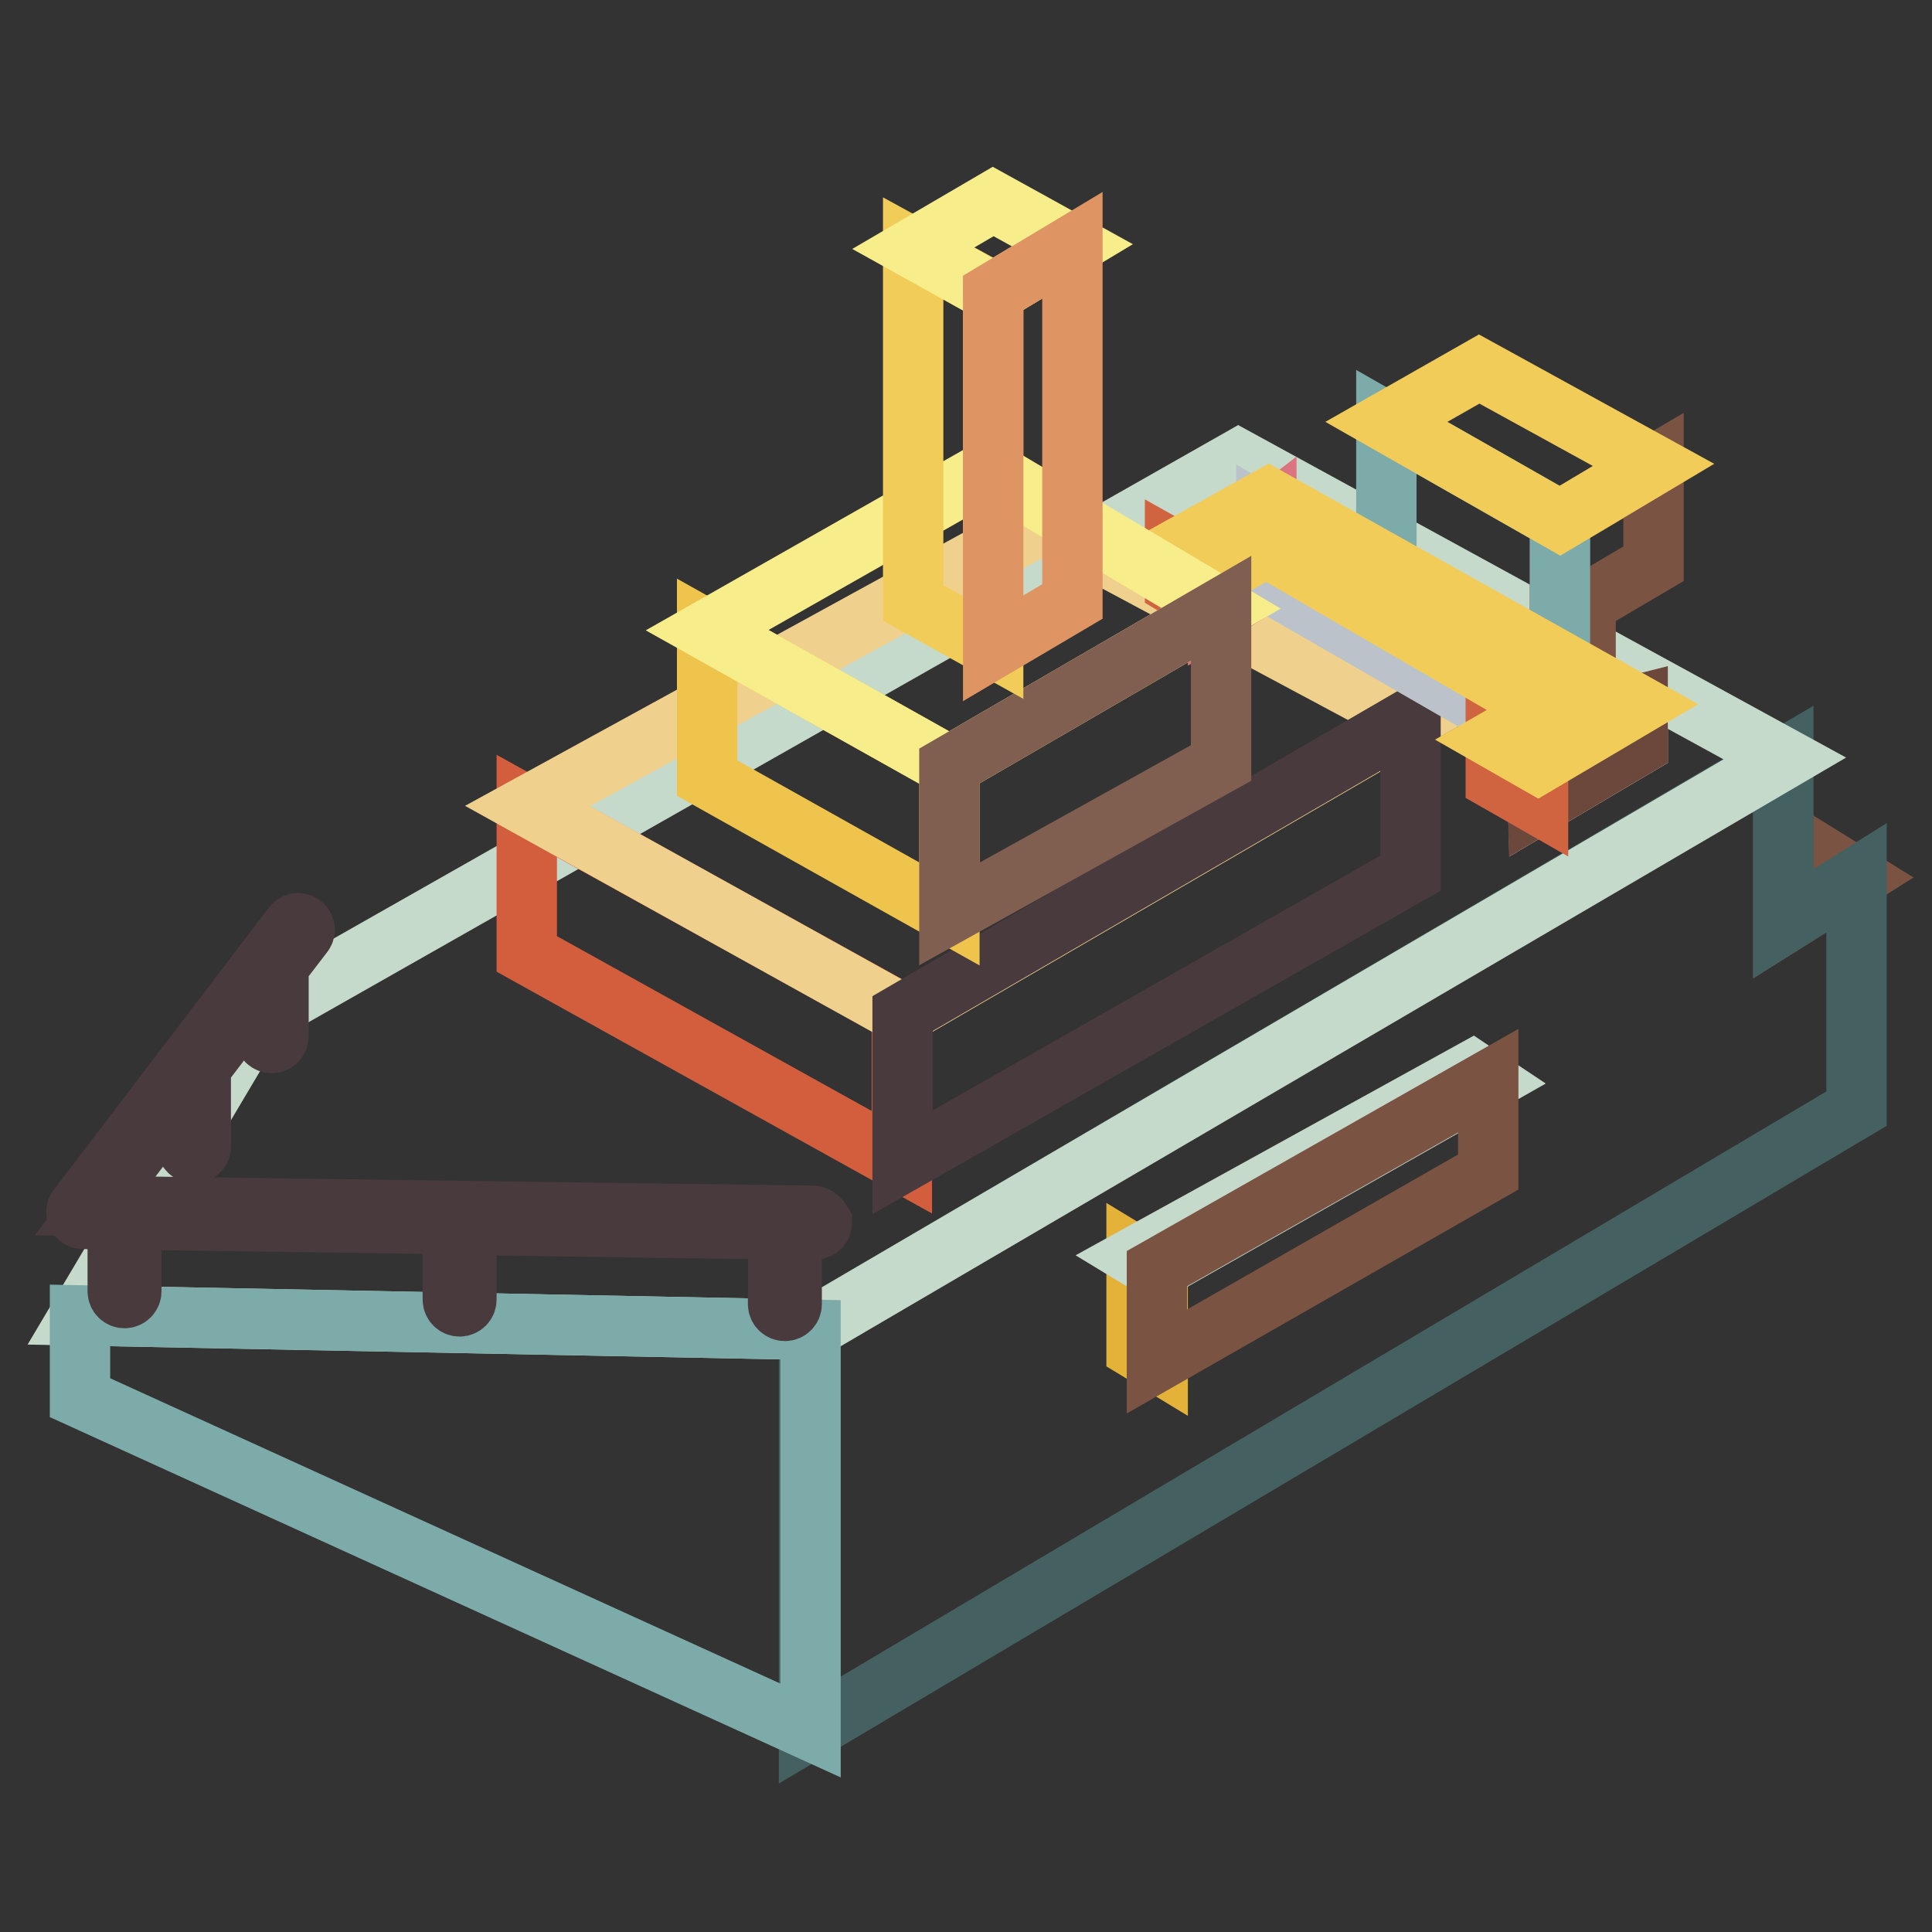
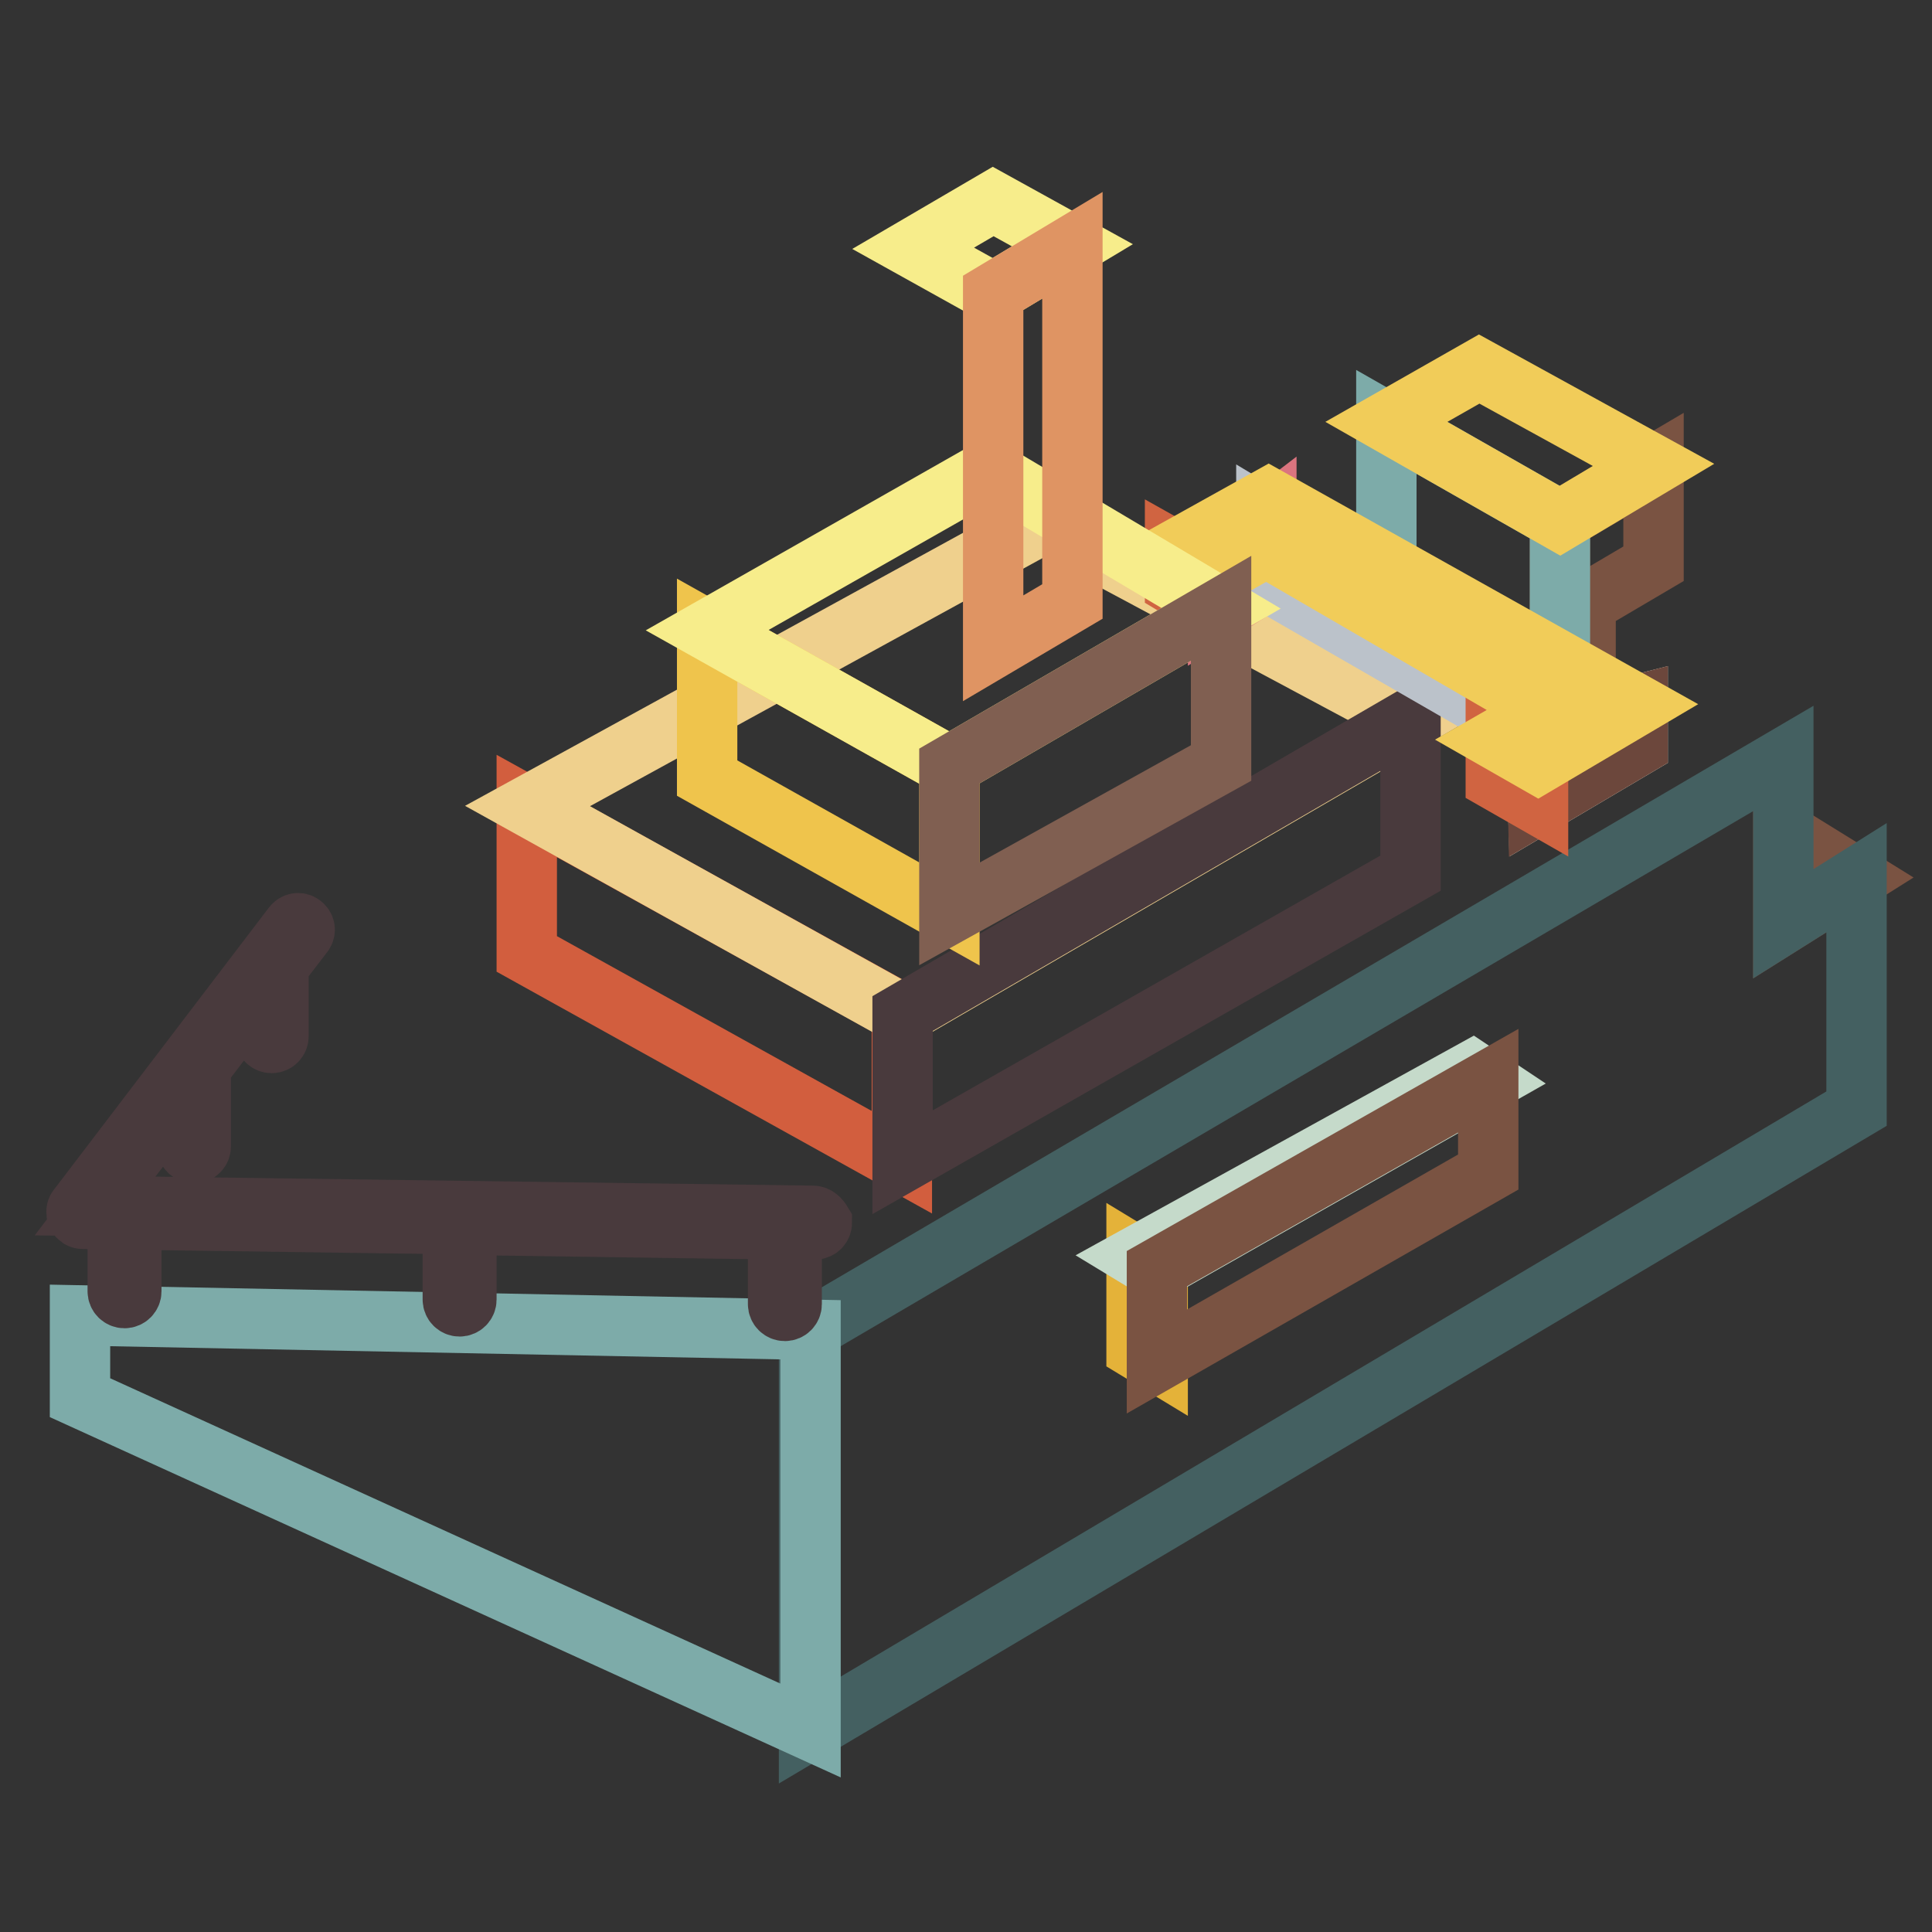
<svg xmlns="http://www.w3.org/2000/svg" version="1.1" x="0px" y="0px" viewBox="0 0 256 256" enable-background="new 0 0 256 256" xml:space="preserve">
  <rect x="0" y="0" width="256" height="256" fill="#333333" stroke="none" />
  <g>
    <path stroke-width="8" fill-opacity="0" stroke="#7a5342" d="M246,116.3l-9.7,6.1v-12.1L246,116.3z" />
    <path stroke-width="8" fill-opacity="0" stroke="#446061" d="M107.2,176.2v53.1L246,146.9v-30.6l-9.7,6.1v-21.9L107.2,176.2z" />
-     <path stroke-width="8" fill-opacity="0" stroke="#c5daca" d="M164.1,60.9l72.4,39.6l-129.3,75.7l-96.6-1.9l23.5-39.6L164.1,60.9z" />
    <path stroke-width="8" fill-opacity="0" stroke="#7daba9" d="M10.6,185.2v-10.9l96.8,1.9v53.1L10.6,185.2z" />
    <path stroke-width="8" fill-opacity="0" stroke="#d25e3e" d="M119.5,134.3V154l-49.7-27.6v-19.6L119.5,134.3z" />
    <path stroke-width="8" fill-opacity="0" stroke="#efd08d" d="M138.3,69.3l-68.4,37.5l49.7,27.6l67.3-39.1L138.3,69.3z" />
    <path stroke-width="8" fill-opacity="0" stroke="#493a3d" d="M186.9,115.7V95.2l-67.3,39.1V154L186.9,115.7z" />
    <path stroke-width="8" fill-opacity="0" stroke="#e4b239" d="M153.4,168.2v12.3l-2.8-1.7v-12.3L153.4,168.2z" />
    <path stroke-width="8" fill-opacity="0" stroke="#c5daca" d="M195.1,141.9l-44.6,24.6l2.8,1.7l43.9-24.9L195.1,141.9z" />
    <path stroke-width="8" fill-opacity="0" stroke="#7a5342" d="M197.2,155.3v-12.1l-43.9,24.9v12.3L197.2,155.3z" />
    <path stroke-width="8" fill-opacity="0" stroke="#493a3d" d="M107.7,161.1l-95.1-1.3l12.2-16v8.1c0,0.5,0.4,0.9,0.9,0.9c0.5,0,0.9-0.4,0.9-0.9v-9.6 c0-0.2-0.1-0.4-0.2-0.6l8.7-11.4v7c0,0.5,0.4,0.9,0.9,0.9s0.9-0.4,0.9-0.9v-9.3l3.3-4.3c0.3-0.4,0.2-0.9-0.2-1.2 c-0.4-0.3-0.9-0.2-1.2,0.2l-28.5,37.4c-0.2,0.2-0.2,0.6-0.1,0.9c0.2,0.3,0.4,0.5,0.8,0.5l4.6,0.1v9.5c0,0.5,0.4,0.9,0.9,0.9 s0.9-0.4,0.9-0.9v-9.5l42.7,0.6c-0.1,0.1-0.1,0.3-0.1,0.4v9.6c0,0.5,0.4,0.9,0.9,0.9s0.9-0.4,0.9-0.9v-9.5c0-0.2,0-0.3-0.1-0.4 l41.5,0.6c0,0.1-0.1,0.2-0.1,0.3v9.6c0,0.5,0.4,0.9,0.9,0.9s0.9-0.4,0.9-0.9v-9.6c0-0.1,0-0.2,0-0.3l3.1,0c0.5,0,0.9-0.4,0.9-0.9 C108.6,161.5,108.2,161.1,107.7,161.1z" />
    <path stroke-width="8" fill-opacity="0" stroke="#7a5342" d="M206.7,69v22.4l3.4-1.6v-9.8l9-5.3V61.7L206.7,69z" />
    <path stroke-width="8" fill-opacity="0" stroke="#7daba9" d="M206.7,69l-23-13.1v22.4l23,13.1V69z" />
    <path stroke-width="8" fill-opacity="0" stroke="#f1cc59" d="M206.7,69l-23-13.1l12.3-7l23.1,12.7L206.7,69z" />
    <path stroke-width="8" fill-opacity="0" stroke="#fafbe5" d="M203.8,106.6l13.2-7.8v-5.4l-13.5,3.4L203.8,106.6z" />
    <path stroke-width="8" fill-opacity="0" stroke="#6c473c" d="M203.8,106.6l13.2-7.8v-5.4l-13.4,3.4L203.8,106.6z" />
    <path stroke-width="8" fill-opacity="0" stroke="#db747f" d="M161.4,73.5V81l6.4-4v-8.4L161.4,73.5z" />
    <path stroke-width="8" fill-opacity="0" stroke="#bbc2ca" d="M207.5,92.4l-2.9,5.8l-36.8-21.2v-8.4L207.5,92.4z" />
    <path stroke-width="8" fill-opacity="0" stroke="#d06441" d="M161.4,81l-5.7-3.4v-4.6l5.7,3.2V81z M203.8,106.6l-5.6-3.2V98l5.6,3.2V106.6z" />
    <path stroke-width="8" fill-opacity="0" stroke="#f1cc59" d="M203.8,101.2l13.2-7.8L168.1,66l-12.4,6.9l5.7,3.2l6.4-3.6L205,94.1l-6.8,3.9L203.8,101.2z" />
    <path stroke-width="8" fill-opacity="0" stroke="#efc44c" d="M125.8,101.5v19.6l-32.1-18V83.5L125.8,101.5z" />
    <path stroke-width="8" fill-opacity="0" stroke="#f7ed8b" d="M131,62.3L93.7,83.5l32.1,18l36-20.9L131,62.3z" />
    <path stroke-width="8" fill-opacity="0" stroke="#805f51" d="M161.8,101.1V80.6l-36,20.9v19.6L161.8,101.1z" />
-     <path stroke-width="8" fill-opacity="0" stroke="#f1cc59" d="M131.6,38.7v47.1l-10.6-5.9v-47L131.6,38.7z" />
    <path stroke-width="8" fill-opacity="0" stroke="#f7ed8b" d="M131.6,26.7l-10.6,6.2l10.6,5.9l10.5-6.3L131.6,26.7z" />
    <path stroke-width="8" fill-opacity="0" stroke="#df9463" d="M142.1,79.7V32.5l-10.5,6.3v47.1L142.1,79.7z" />
  </g>
</svg>